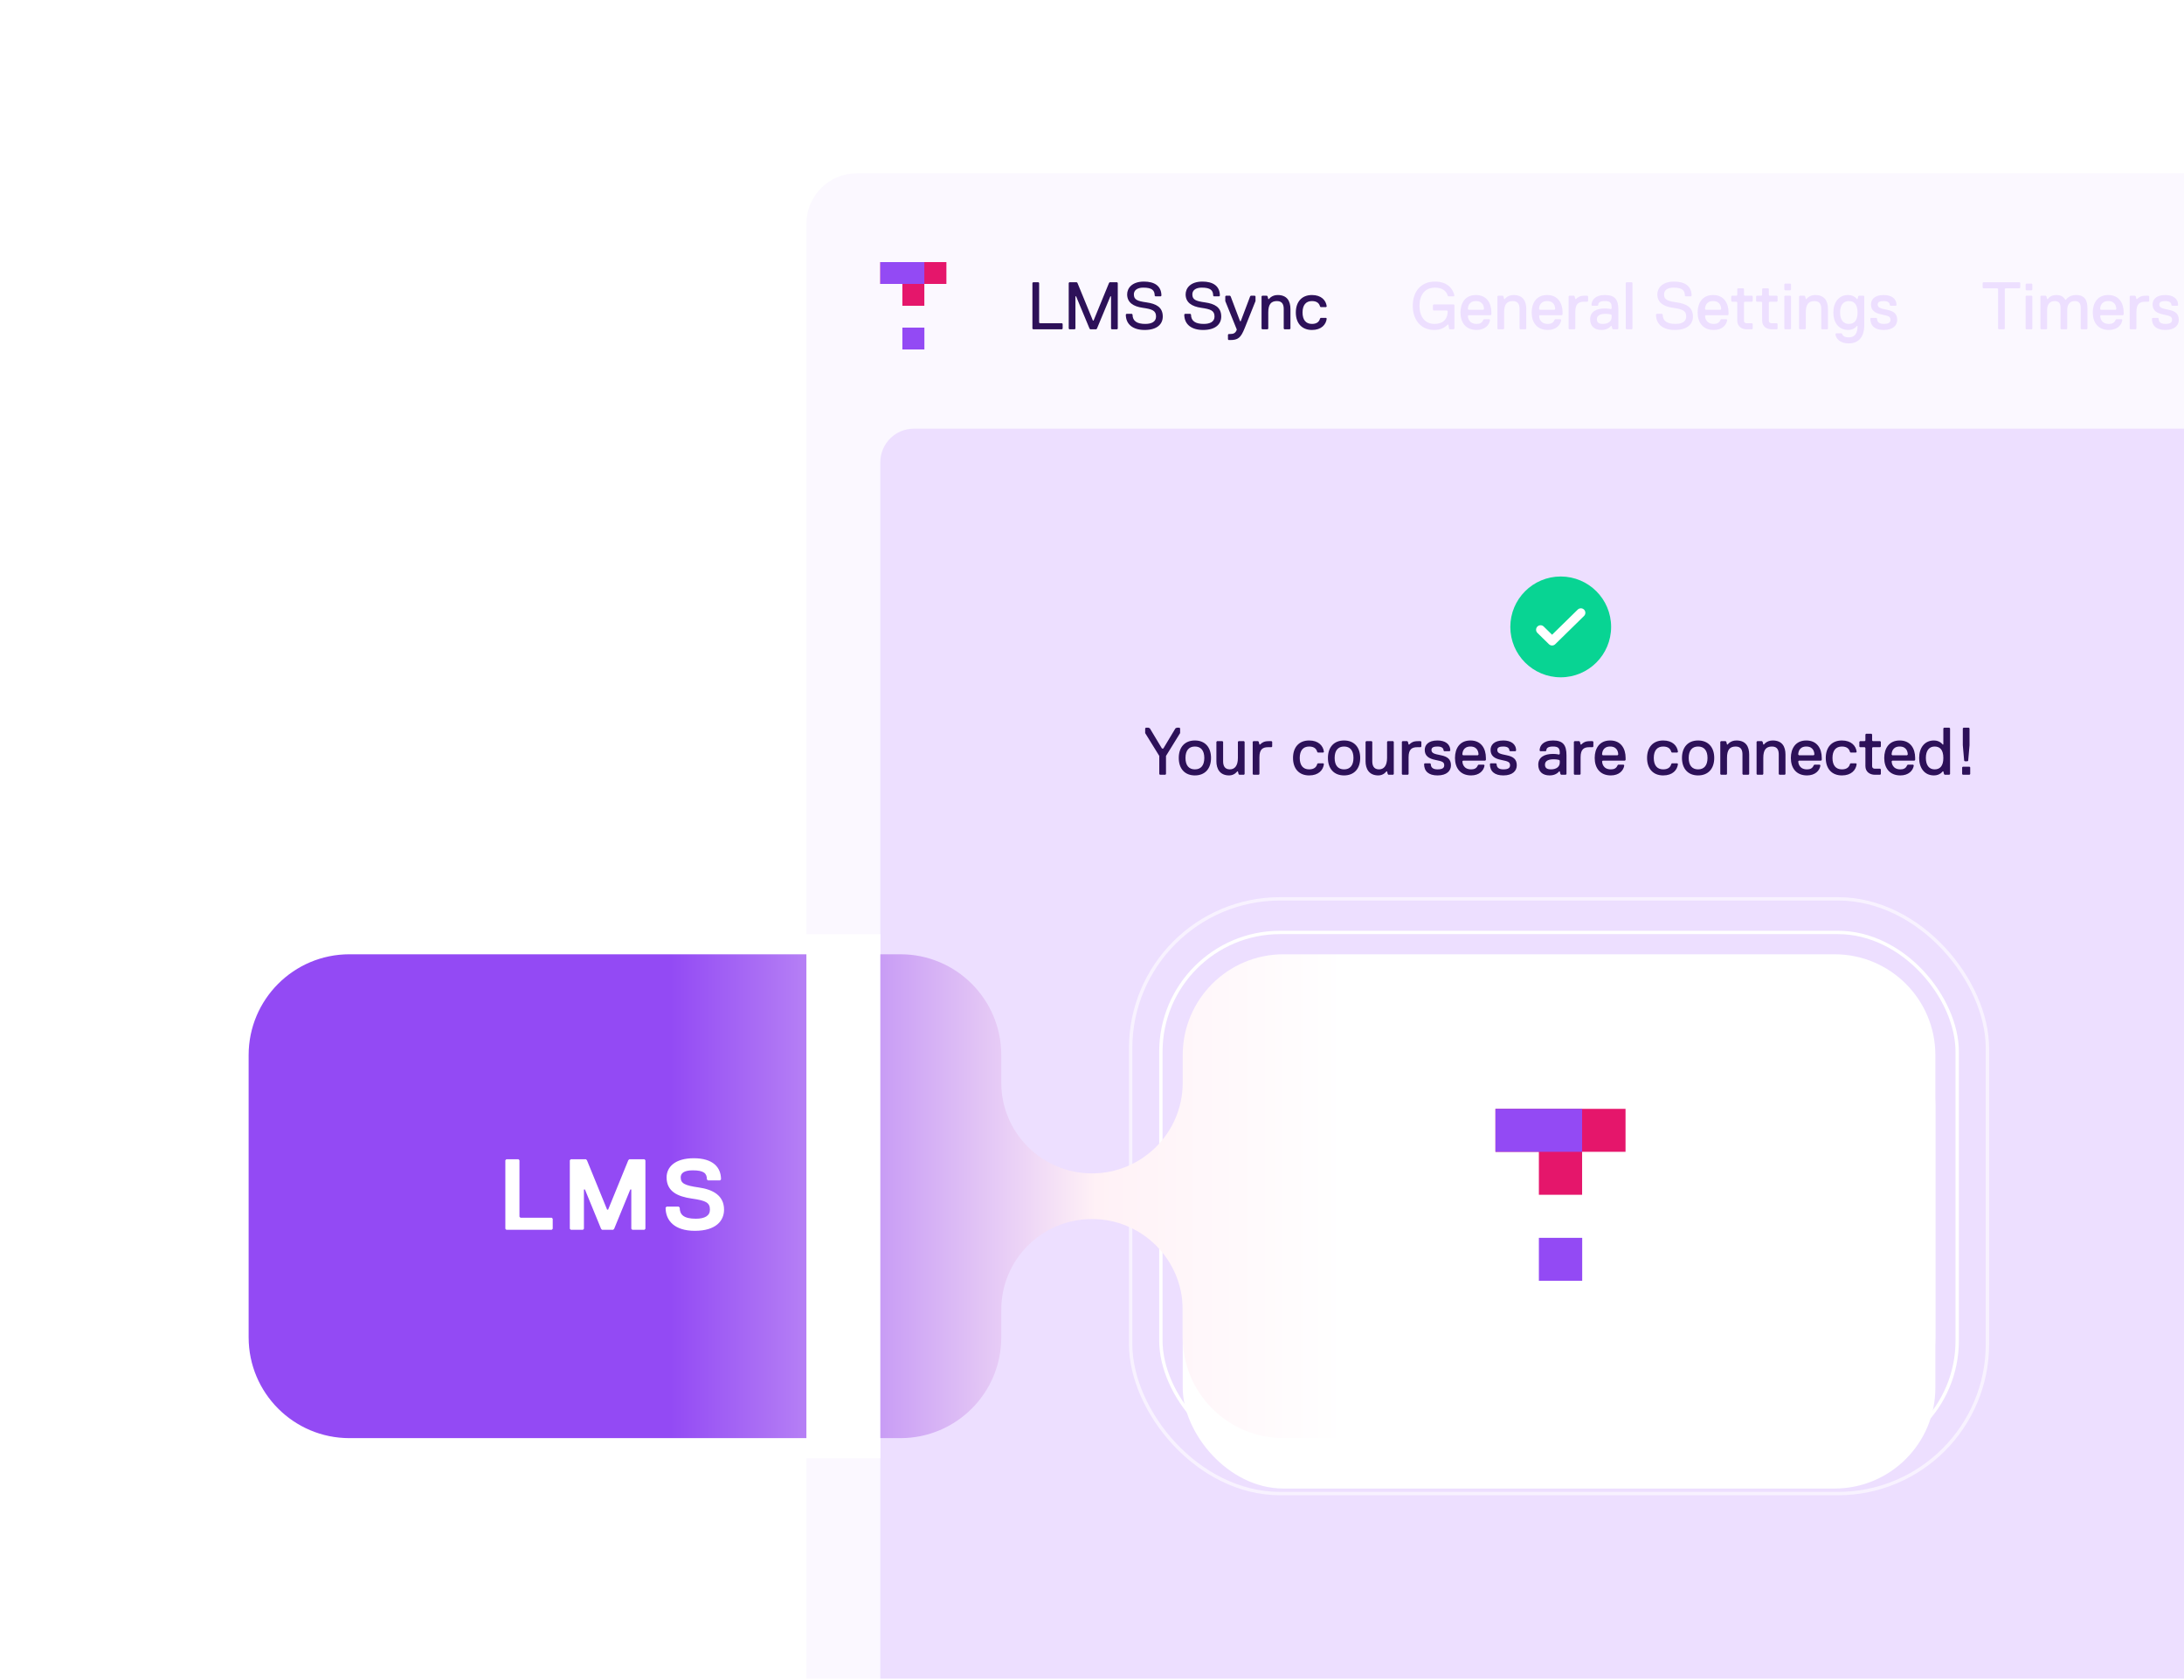
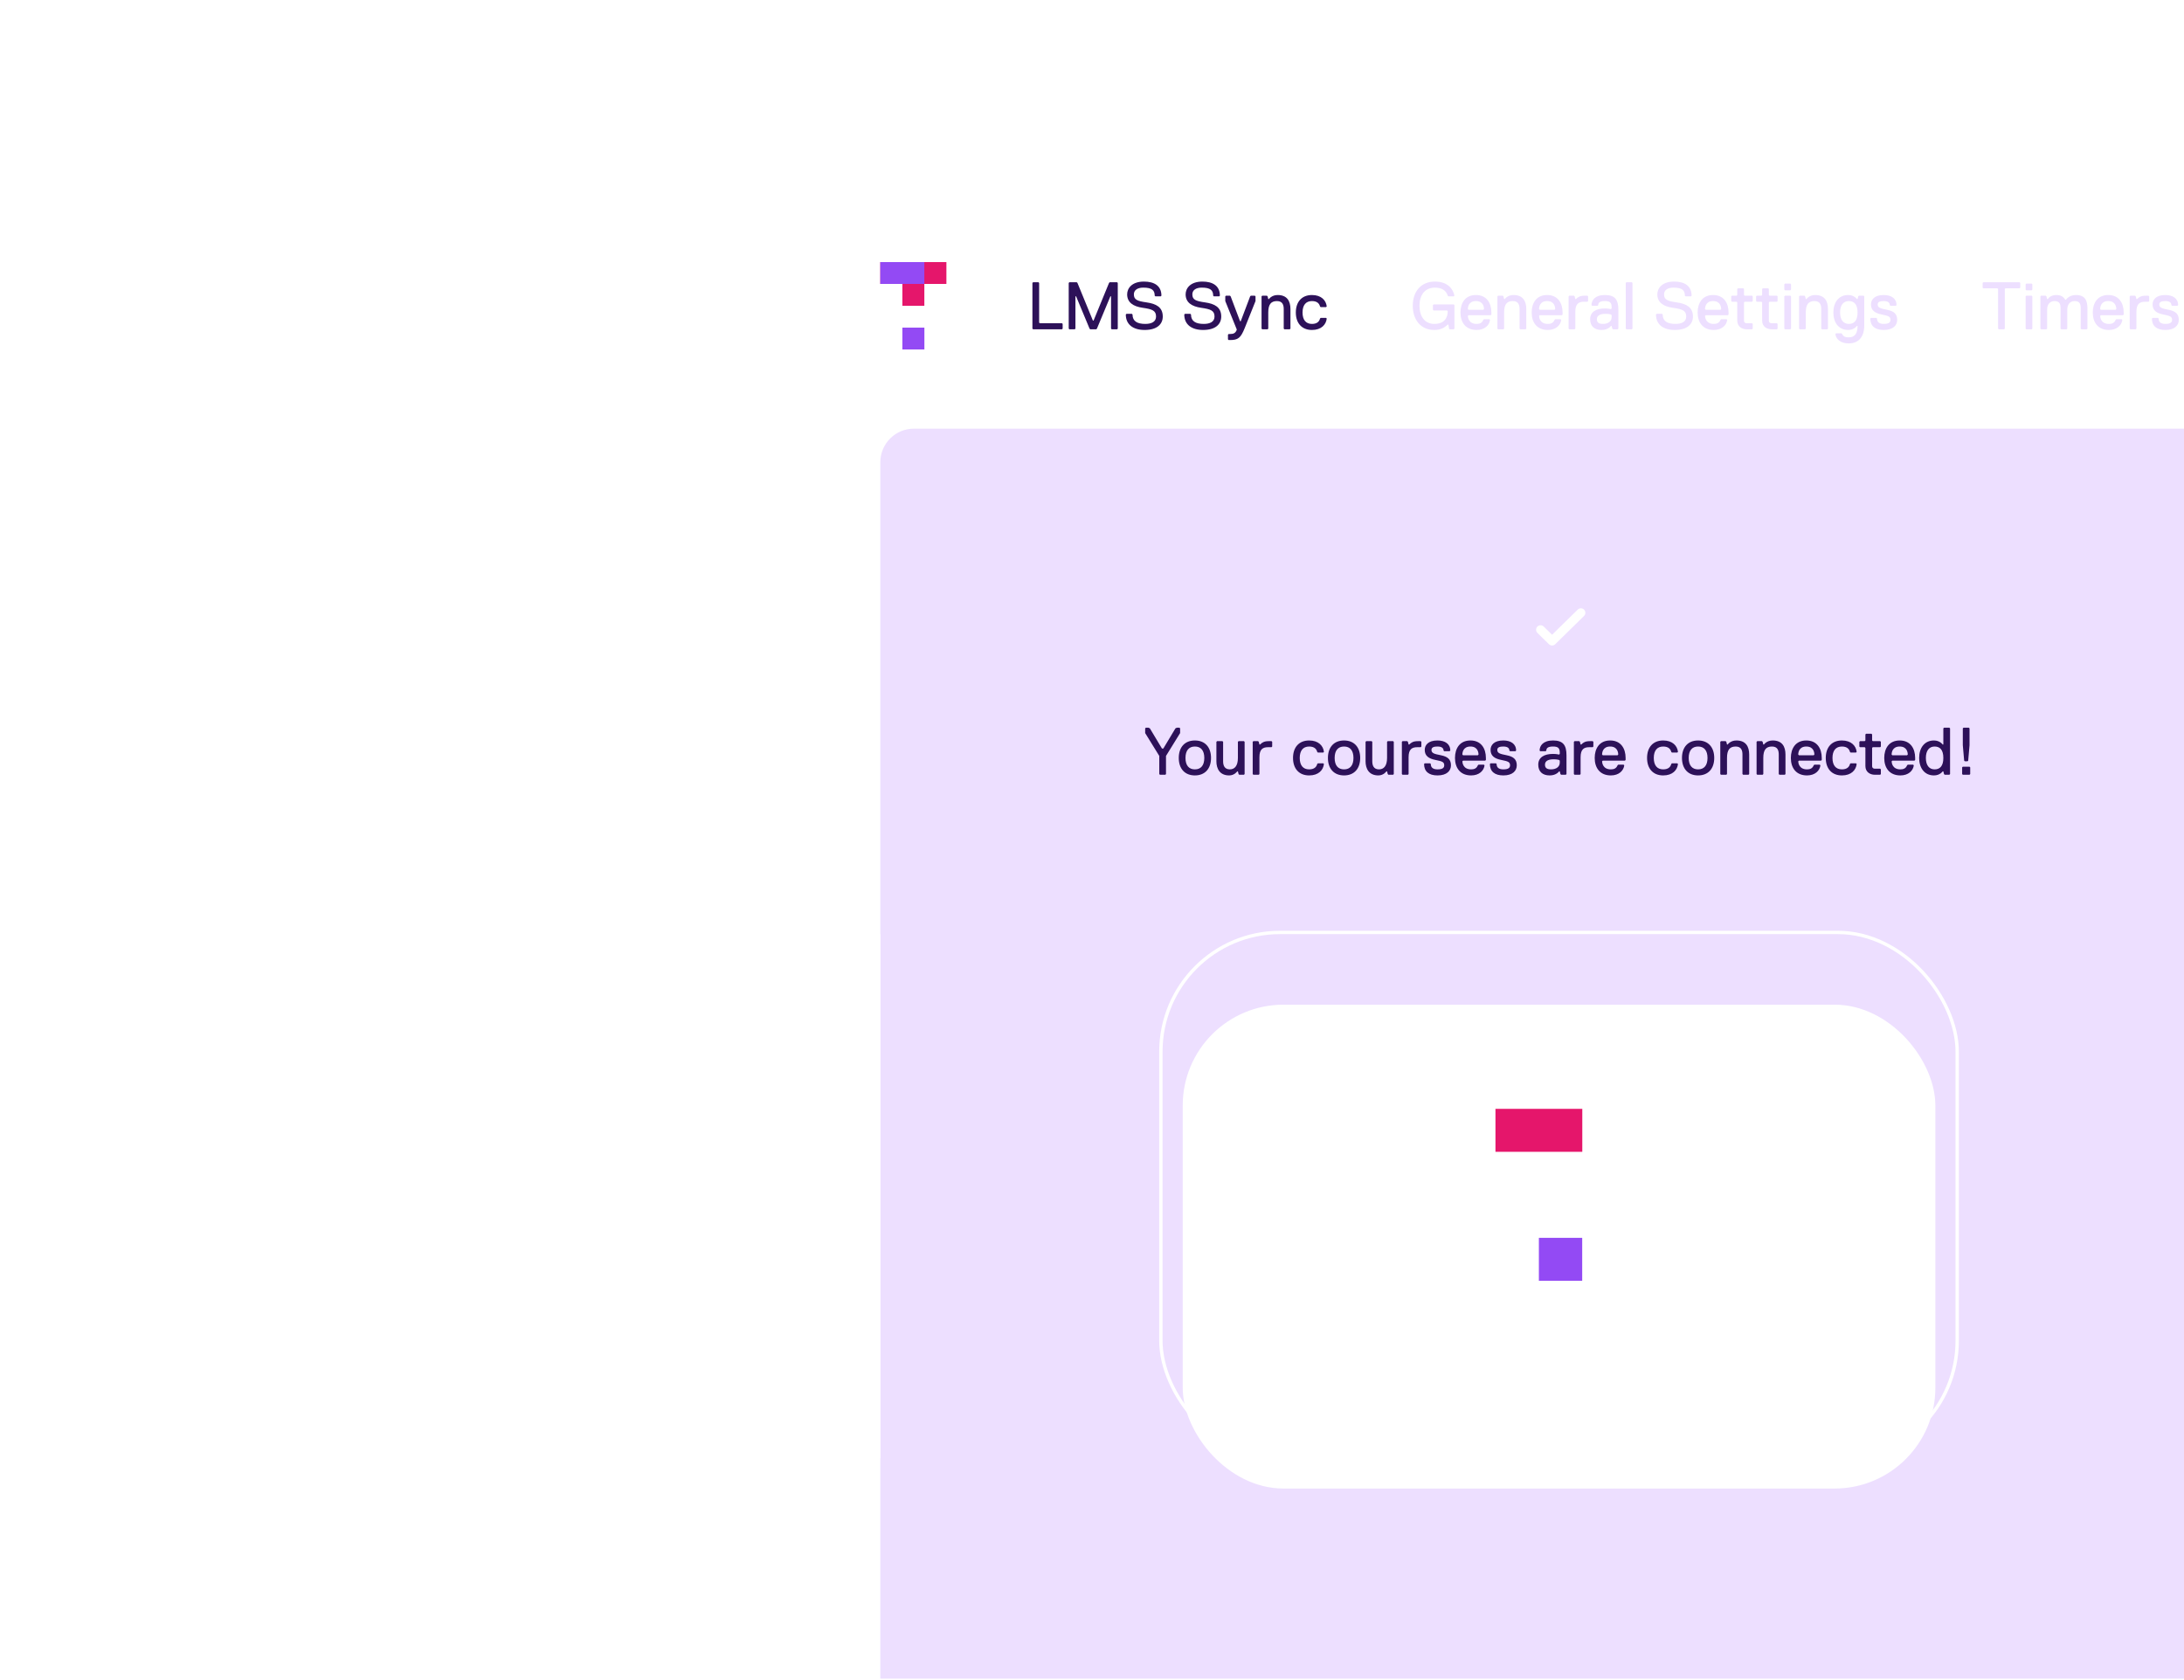
<svg xmlns="http://www.w3.org/2000/svg" width="650" height="500" viewBox="0 0 650 500" fill="none">
-   <path d="M240 66.57c0-8.284 6.716-15 15-15h395v448H240v-433z" fill="#FBF8FF" />
  <path d="M262 137.57c0-5.523 4.477-10 10-10h378v372H262v-362z" fill="#EDDFFF" />
-   <rect opacity=".6" x="336.5" y="267.5" width="255" height="177" rx="44.5" stroke="#fff" />
  <rect x="345.5" y="277.5" width="237" height="157" rx="35.5" stroke="#fff" />
  <g filter="url(#filter0_d_949_1348)">
    <rect x="352" y="284" width="224" height="144" rx="30" fill="#fff" />
  </g>
-   <path d="M298 322.207c0 14.912 12.088 27 27 27s27-12.088 27-27V314c0-16.569 13.431-30 30-30h164c16.569 0 30 13.431 30 30v84c0 16.569-13.431 30-30 30H382c-16.569 0-30-13.431-30-30v-8.208c0-14.912-12.088-27-27-27s-27 12.088-27 27V398c0 16.569-13.431 30-30 30H104c-16.569 0-30-13.431-30-30v-84c0-16.569 13.431-30 30-30h164c16.569 0 30 13.431 30 30v8.207z" fill="url(#paint0_linear_949_1348)" />
  <path fill="#fff" d="M240 278h22v156h-22z" />
  <path d="M457.999 381.176h12.895v-12.787h-12.895v12.787z" fill="#934AF4" />
-   <path d="M483.789 330h-38.712v12.787h12.922v12.787h12.868v-12.787h12.922V330z" fill="#E5166B" />
-   <path d="M470.867 330v12.787h-25.79V330h25.79z" fill="#934AF4" />
+   <path d="M483.789 330h-38.712v12.787h12.922v12.787v-12.787h12.922V330z" fill="#E5166B" />
  <path d="M164.5 365.7l-.3.3h-13.5l-.3-.3v-20.4l.3-.3h3.6l.3.3v16.8l.3.3h9.3l.3.3v3zm27.587 0l-.3.3h-3.6l-.3-.3V354h-.3l-4.8 11.7-.3.3h-3.3l-.3-.3-4.8-11.7h-.3v11.7l-.3.3h-3.6l-.3-.3v-20.4l.3-.3h4.5l.3.3 6 14.7h.3l6-14.7.3-.3h4.5l.3.3v20.4zm23.405-5.7c0 3.3-2.4 6.3-8.7 6.3-6 0-8.7-3-8.7-6.9l.3-.3h3.6l.3.3c0 2.1 1.2 3.3 4.8 3.3 2.7 0 4.2-.9 4.2-2.7 0-2.1-1.2-2.7-5.4-3.3-4.2-.6-7.5-2.1-7.5-6.3 0-3 2.4-5.7 8.1-5.7 5.7 0 8.1 2.7 8.1 6.3l-.3.3h-3.6l-.3-.3c0-1.8-.9-2.7-4.2-2.7-2.7 0-3.6.9-3.6 2.1 0 1.8 1.2 2.4 5.4 3 4.2.6 7.5 2.4 7.5 6.6z" fill="#fff" />
-   <circle cx="464.5" cy="186.57" r="15" fill="#08D493" />
  <path d="M458.5 187.41l3.429 3.36 8.571-8.4" stroke="#fff" stroke-width="2.667" stroke-linecap="round" stroke-linejoin="round" />
  <path d="M351.223 218.17l-4.2 6.8v5.4l-.2.2h-1.6l-.2-.2v-5.4l-4.2-6.8v-1.4l.2-.2h.8l.4.2 3.6 6h.4l3.6-6 .4-.2h.8l.2.2v1.4zm-.4 7.4c0-3.2 1.8-5.2 4.8-5.2s4.8 2 4.8 5.2-1.8 5.2-4.8 5.2-4.8-2-4.8-5.2zm2 0c0 2.2 1 3.4 2.8 3.4 1.8 0 2.8-1.2 2.8-3.4s-1-3.4-2.8-3.4c-1.8 0-2.8 1.2-2.8 3.4zm17.6 4.8l-.2.2h-1.4l-.2-.2-.2-.8h-.2s-.8 1.2-2.4 1.2c-2.8 0-3.8-2-3.8-4.2v-5.8l.2-.2h1.6l.2.2v5.8c0 1.2.4 2.4 2 2.4 1.4 0 2.4-1 2.4-3.4v-4.8l.2-.2h1.6l.2.2v9.6zm8.206-8.2l-.2.2h-1c-1.6 0-2.6.6-2.6 3v5l-.2.2h-1.6l-.2-.2v-9.6l.2-.2h1.4l.2.2.2.8h.2c.6-.6 1.2-1 2.6-1h.8l.2.2v1.4zm8.198 3.4c0 2.2 1 3.4 2.8 3.4 1.6 0 2.2-.8 2.4-1.6l.2-.2h1.6l.2.2c-.2 1.8-1.6 3.4-4.4 3.4-3 0-4.8-2-4.8-5.2s1.8-5.2 4.8-5.2c2.8 0 4.2 1.6 4.4 3.4l-.2.2h-1.6l-.2-.2c-.2-.8-.8-1.6-2.4-1.6-1.8 0-2.8 1.2-2.8 3.4zm8.39 0c0-3.2 1.8-5.2 4.8-5.2s4.8 2 4.8 5.2-1.8 5.2-4.8 5.2-4.8-2-4.8-5.2zm2 0c0 2.2 1 3.4 2.8 3.4 1.8 0 2.8-1.2 2.8-3.4s-1-3.4-2.8-3.4c-1.8 0-2.8 1.2-2.8 3.4zm17.601 4.8l-.2.2h-1.4l-.2-.2-.2-.8h-.2s-.8 1.2-2.4 1.2c-2.8 0-3.8-2-3.8-4.2v-5.8l.2-.2h1.6l.2.2v5.8c0 1.2.4 2.4 2 2.4 1.4 0 2.4-1 2.4-3.4v-4.8l.2-.2h1.6l.2.2v9.6zm8.205-8.2l-.2.2h-1c-1.6 0-2.6.6-2.6 3v5l-.2.2h-1.6l-.2-.2v-9.6l.2-.2h1.4l.2.2.2.8h.2c.6-.6 1.2-1 2.6-1h.8l.2.2v1.4zm8.807 5.6c0 1.6-1.2 3-4 3-2.6 0-4-1.2-4-3.4l.2-.2h1.6l.2.2c0 1 .6 1.6 2 1.6s2-.4 2-1.2c0-1-.6-1.2-2.6-1.6-2-.4-3.2-1.2-3.2-3 0-1.4 1-2.8 3.8-2.8 2.2 0 3.8 1 3.8 3l-.2.2h-1.6l-.2-.2c0-.6-.4-1.2-1.8-1.2-1 0-1.8.2-1.8 1 0 1 .8 1.2 2.8 1.6 2 .4 3 1.2 3 3zm8-3l.2-.2c0-.6-.2-2.4-2.4-2.4-2.2 0-2.4 1.8-2.4 2.4l.2.2h4.4zm-2 6c-3.2 0-4.8-2.2-4.8-5.2 0-2.8 1.4-5.2 4.6-5.2 3.2 0 4.6 2.4 4.6 5.2v.6l-.2.2h-6.6l-.2.2c0 .4.2 2.4 2.6 2.4.8 0 1.6-.2 2-1.2l.2-.2h1.6l.2.2c-.2 1.6-1.6 3-4 3zm13.59-3c0 1.6-1.2 3-4 3-2.6 0-4-1.2-4-3.4l.2-.2h1.6l.2.2c0 1 .6 1.6 2 1.6s2-.4 2-1.2c0-1-.6-1.2-2.6-1.6-2-.4-3.2-1.2-3.2-3 0-1.4 1-2.8 3.8-2.8 2.2 0 3.8 1 3.8 3l-.2.2h-1.6l-.2-.2c0-.6-.4-1.2-1.8-1.2-1 0-1.8.2-1.8 1 0 1 .8 1.2 2.8 1.6 2 .4 3 1.2 3 3zm14.795 2.6l-.2.2h-1.4l-.2-.2-.2-.8h-.2s-.8 1.2-2.8 1.2c-2.2 0-3.4-1.2-3.4-3.2 0-2.2 1.8-3.2 4.4-3.2 1 0 1.8.2 1.8.2l.2-.2v-.4c0-1.4-.6-1.8-2-1.8s-2 .4-2 1.2l-.2.2h-1.6l-.2-.2c0-1.4 1-3 4-3s4 1.4 4 4.4v5.6zm-2-3.4v-.6l-.2-.2s-.6-.2-1.6-.2c-1.8 0-2.6.6-2.6 1.6s.6 1.4 1.8 1.4c1.6 0 2.6-.8 2.6-2zm10-4.8l-.2.2h-1c-1.6 0-2.6.6-2.6 3v5l-.2.2h-1.6l-.2-.2v-9.6l.2-.2h1.4l.2.2.2.8h.2c.6-.6 1.2-1 2.6-1h.8l.2.2v1.4zm7.197 2.6l.2-.2c0-.6-.2-2.4-2.4-2.4-2.2 0-2.4 1.8-2.4 2.4l.2.2h4.4zm-2 6c-3.2 0-4.8-2.2-4.8-5.2 0-2.8 1.4-5.2 4.6-5.2 3.2 0 4.6 2.4 4.6 5.2v.6l-.2.2h-6.6l-.2.2c0 .4.2 2.4 2.6 2.4.8 0 1.6-.2 2-1.2l.2-.2h1.6l.2.2c-.2 1.6-1.6 3-4 3zm12.786-5.2c0 2.2 1 3.4 2.8 3.4 1.6 0 2.2-.8 2.4-1.6l.2-.2h1.6l.2.2c-.2 1.8-1.6 3.4-4.4 3.4-3 0-4.8-2-4.8-5.2s1.8-5.2 4.8-5.2c2.8 0 4.2 1.6 4.4 3.4l-.2.2h-1.6l-.2-.2c-.2-.8-.8-1.6-2.4-1.6-1.8 0-2.8 1.2-2.8 3.4zm8.39 0c0-3.2 1.8-5.2 4.8-5.2s4.8 2 4.8 5.2-1.8 5.2-4.8 5.2-4.8-2-4.8-5.2zm2 0c0 2.2 1 3.4 2.8 3.4 1.8 0 2.8-1.2 2.8-3.4s-1-3.4-2.8-3.4c-1.8 0-2.8 1.2-2.8 3.4zm18.001 4.8l-.2.2h-1.6l-.2-.2v-5.8c0-1-.2-2.4-2-2.4s-2.6 1-2.6 3.4v4.8l-.2.2h-1.6l-.2-.2v-9.6l.2-.2h1.4l.2.2.2.8h.2s.8-1.2 2.6-1.2c2.8 0 3.8 1.8 3.8 4.2v5.8zm10.801 0l-.2.2h-1.6l-.2-.2v-5.8c0-1-.2-2.4-2-2.4s-2.6 1-2.6 3.4v4.8l-.2.2h-1.6l-.2-.2v-9.6l.2-.2h1.4l.2.2.2.8h.2s.8-1.2 2.6-1.2c2.8 0 3.8 1.8 3.8 4.2v5.8zm8.401-5.6l.2-.2c0-.6-.2-2.4-2.4-2.4-2.2 0-2.4 1.8-2.4 2.4l.2.2h4.4zm-2 6c-3.2 0-4.8-2.2-4.8-5.2 0-2.8 1.4-5.2 4.6-5.2 3.2 0 4.6 2.4 4.6 5.2v.6l-.2.2h-6.6l-.2.2c0 .4.2 2.4 2.6 2.4.8 0 1.6-.2 2-1.2l.2-.2h1.6l.2.2c-.2 1.6-1.6 3-4 3zm7.59-5.2c0 2.2 1 3.4 2.8 3.4 1.6 0 2.2-.8 2.4-1.6l.2-.2h1.6l.2.2c-.2 1.8-1.6 3.4-4.4 3.4-3 0-4.8-2-4.8-5.2s1.8-5.2 4.8-5.2c2.8 0 4.2 1.6 4.4 3.4l-.2.2h-1.6l-.2-.2c-.2-.8-.8-1.6-2.4-1.6-1.8 0-2.8 1.2-2.8 3.4zm14.396 4.8l-.2.2h-1.6c-1.4 0-2.8-.8-2.8-2.6v-5.4l-.2-.2h-1.4l-.2-.2v-1.4l.2-.2h1.4l.2-.2v-1.8l.2-.2h1.6l.2.2v1.8l.2.2h2.2l.2.2v1.4l-.2.2h-2.2l-.2.2v5.4c0 .6.4.8.8.8h1.6l.2.2v1.4zm7.807-5.6l.2-.2c0-.6-.2-2.4-2.4-2.4-2.2 0-2.4 1.8-2.4 2.4l.2.2h4.4zm-2 6c-3.2 0-4.8-2.2-4.8-5.2 0-2.8 1.4-5.2 4.6-5.2 3.2 0 4.6 2.4 4.6 5.2v.6l-.2.2h-6.6l-.2.2c0 .4.2 2.4 2.6 2.4.8 0 1.6-.2 2-1.2l.2-.2h1.6l.2.2c-.2 1.6-1.6 3-4 3zm14.79-.4l-.2.2h-1.4l-.2-.2-.2-.8h-.2s-.8 1.2-2.6 1.2c-2.8 0-4.4-2.2-4.4-5.2s1.6-5.2 4.4-5.2c1.8 0 2.6 1.2 2.6 1.2h.2v-4.8l.2-.2h1.6l.2.2v13.6zm-2-4.8c0-2.4-1-3.4-2.6-3.4s-2.6 1.2-2.6 3.4 1 3.4 2.6 3.4 2.6-1 2.6-3.4zm7.796-3.8l-.4 4.6-.2.2h-.8l-.2-.2-.4-4.6v-5l.2-.2h1.6l.2.2v5zm.2 8.6l-.2.2h-2l-.2-.2v-2l.2-.2h2l.2.2v2z" fill="#2D1159" />
  <path d="M268.565 104h6.551v-6.497h-6.551V104z" fill="#934AF4" />
  <path d="M281.668 78H262v6.497h6.565v6.496h6.538v-6.496h6.565V78z" fill="#E5166B" />
  <path d="M275.103 78v6.497H262V78h13.103z" fill="#934AF4" />
  <path d="M316.267 97.8l-.2.2h-8.6l-.2-.2V84.2l.2-.2h1.6l.2.2V96l.2.2h6.6l.2.2v1.4zm16.401 0l-.2.2h-1.6l-.2-.2v-9.6h-.2l-4 9.6-.2.2h-1.8l-.2-.2-4-9.6h-.2v9.6l-.2.2h-1.6l-.2-.2V84.2l.2-.2h2.2l.2.2 4.6 11.2h.2l4.6-11.2.2-.2h2.2l.2.2v13.6zm13.393-3.6c0 2.2-1.6 4-5.4 4-3.4 0-5.6-1.6-5.6-4.6l.2-.2h1.6l.2.2c0 2 1.4 2.8 3.8 2.8 1.8 0 3.2-.6 3.2-2.2 0-1.8-1.2-2.2-4-2.6-2.8-.4-4.6-1.6-4.6-4 0-1.8 1.4-3.8 5-3.8 3 0 5.2 1.2 5.2 4.2l-.2.2h-1.6l-.2-.2c0-1.6-.8-2.4-3.4-2.4-1.8 0-2.8.8-2.8 2 0 1.6 1 2 3.8 2.4 2.8.4 4.8 1.4 4.8 4.2zm17.403 0c0 2.2-1.6 4-5.4 4-3.4 0-5.6-1.6-5.6-4.6l.2-.2h1.6l.2.2c0 2 1.4 2.8 3.8 2.8 1.8 0 3.2-.6 3.2-2.2 0-1.8-1.2-2.2-4-2.6-2.8-.4-4.6-1.6-4.6-4 0-1.8 1.4-3.8 5-3.8 3 0 5.2 1.2 5.2 4.2l-.2.2h-1.6l-.2-.2c0-1.6-.8-2.4-3.4-2.4-1.8 0-2.8.8-2.8 2 0 1.6 1 2 3.8 2.4 2.8.4 4.8 1.4 4.8 4.2zm10.202-4.6l-3.2 8c-1.2 3-2 3.6-4.4 3.6h-.4l-.2-.2v-1.4l.2-.2h.4c1 0 1.6-.2 2-1.2V98l-3.4-8.4v-1.4l.2-.2h1.2l.2.2 2.8 7.4h.2l2.8-7.4.2-.2h1.2l.2.2v1.4zm10.395 8.2l-.2.2h-1.6l-.2-.2V92c0-1-.2-2.4-2-2.4s-2.6 1-2.6 3.4v4.8l-.2.2h-1.6l-.2-.2v-9.6l.2-.2h1.4l.2.2.2.8h.2s.8-1.2 2.6-1.2c2.8 0 3.8 1.8 3.8 4.2v5.8zm3.601-4.8c0 2.2 1 3.4 2.8 3.4 1.6 0 2.2-.8 2.4-1.6l.2-.2h1.6l.2.2c-.2 1.8-1.6 3.4-4.4 3.4-3 0-4.8-2-4.8-5.2s1.8-5.2 4.8-5.2c2.8 0 4.2 1.6 4.4 3.4l-.2.2h-1.6l-.2-.2c-.2-.8-.8-1.6-2.4-1.6-1.8 0-2.8 1.2-2.8 3.4z" fill="#2D1159" />
  <path d="M427.067 85.6c-3 0-4.6 2.2-4.6 5.4s1.6 5.4 4.4 5.4c3 0 4-1.8 4-3.8l-.2-.2h-4l-.2-.2v-1.4l.2-.2h6l.2.2v7l-.2.2h-1.2l-.2-.2-.2-1.2h-.2c-1 1-2.2 1.6-4 1.6-4 0-6.4-3-6.4-7.2s2.4-7.2 6.6-7.2c3.8 0 5.4 2.2 5.8 4.2l-.2.2h-1.6l-.2-.2c-.4-1.4-1.6-2.4-3.8-2.4zm14.395 6.6l.2-.2c0-.6-.2-2.4-2.4-2.4-2.2 0-2.4 1.8-2.4 2.4l.2.2h4.4zm-2 6c-3.2 0-4.8-2.2-4.8-5.2 0-2.8 1.4-5.2 4.6-5.2 3.2 0 4.6 2.4 4.6 5.2v.6l-.2.2h-6.6l-.2.2c0 .4.2 2.4 2.6 2.4.8 0 1.6-.2 2-1.2l.2-.2h1.6l.2.2c-.2 1.6-1.6 3-4 3zm14.791-.4l-.2.2h-1.6l-.2-.2V92c0-1-.2-2.4-2-2.4s-2.6 1-2.6 3.4v4.8l-.2.2h-1.6l-.2-.2v-9.6l.2-.2h1.4l.2.2.2.8h.2s.8-1.2 2.6-1.2c2.8 0 3.8 1.8 3.8 4.2v5.8zm8.4-5.6l.2-.2c0-.6-.2-2.4-2.4-2.4-2.2 0-2.4 1.8-2.4 2.4l.2.2h4.4zm-2 6c-3.2 0-4.8-2.2-4.8-5.2 0-2.8 1.4-5.2 4.6-5.2 3.2 0 4.6 2.4 4.6 5.2v.6l-.2.2h-6.6l-.2.2c0 .4.2 2.4 2.6 2.4.8 0 1.6-.2 2-1.2l.2-.2h1.6l.2.2c-.2 1.6-1.6 3-4 3zm11.991-8.6l-.2.2h-1c-1.6 0-2.6.6-2.6 3v5l-.2.2h-1.6l-.2-.2v-9.6l.2-.2h1.4l.2.2.2.8h.2c.6-.6 1.2-1 2.6-1h.8l.2.2v1.4zm9.012 8.2l-.2.2h-1.4l-.2-.2-.2-.8h-.2s-.8 1.2-2.8 1.2c-2.2 0-3.4-1.2-3.4-3.2 0-2.2 1.8-3.2 4.4-3.2 1 0 1.8.2 1.8.2l.2-.2v-.4c0-1.4-.6-1.8-2-1.8s-2 .4-2 1.2l-.2.2h-1.6l-.2-.2c0-1.4 1-3 4-3s4 1.4 4 4.4v5.6zm-2-3.4v-.6l-.2-.2s-.6-.2-1.6-.2c-1.8 0-2.6.6-2.6 1.6s.6 1.4 1.8 1.4c1.6 0 2.6-.8 2.6-2zm6.2 3.4l-.2.2h-1.6l-.2-.2V84.2l.2-.2h1.6l.2.2v13.6zm17.994-3.6c0 2.2-1.6 4-5.4 4-3.4 0-5.6-1.6-5.6-4.6l.2-.2h1.6l.2.2c0 2 1.4 2.8 3.8 2.8 1.8 0 3.2-.6 3.2-2.2 0-1.8-1.2-2.2-4-2.6-2.8-.4-4.6-1.6-4.6-4 0-1.8 1.4-3.8 5-3.8 3 0 5.2 1.2 5.2 4.2l-.2.2h-1.6l-.2-.2c0-1.6-.8-2.4-3.4-2.4-1.8 0-2.8.8-2.8 2 0 1.6 1 2 3.8 2.4 2.8.4 4.8 1.4 4.8 4.2zm8.198-2l.2-.2c0-.6-.2-2.4-2.4-2.4-2.2 0-2.4 1.8-2.4 2.4l.2.2h4.4zm-2 6c-3.2 0-4.8-2.2-4.8-5.2 0-2.8 1.4-5.2 4.6-5.2 3.2 0 4.6 2.4 4.6 5.2v.6l-.2.2h-6.6l-.2.2c0 .4.2 2.4 2.6 2.4.8 0 1.6-.2 2-1.2l.2-.2h1.6l.2.2c-.2 1.6-1.6 3-4 3zm11.595-.4l-.2.2h-1.6c-1.4 0-2.8-.8-2.8-2.6V90l-.2-.2h-1.4l-.2-.2v-1.4l.2-.2h1.4l.2-.2V86l.2-.2h1.6l.2.2v1.8l.2.2h2.2l.2.2v1.4l-.2.2h-2.2l-.2.2v5.4c0 .6.4.8.8.8h1.6l.2.2v1.4zm7.403 0l-.2.2h-1.6c-1.4 0-2.8-.8-2.8-2.6V90l-.2-.2h-1.4l-.2-.2v-1.4l.2-.2h1.4l.2-.2V86l.2-.2h1.6l.2.2v1.8l.2.2h2.2l.2.2v1.4l-.2.2h-2.2l-.2.2v5.4c0 .6.4.8.8.8h1.6l.2.2v1.4zm3.997-11.6l-.2.2h-1.6l-.2-.2v-1.6l.2-.2h1.6l.2.2v1.6zm0 11.6l-.2.2h-1.6l-.2-.2v-9.6l.2-.2h1.6l.2.2v9.6zm10.995 0l-.2.2h-1.6l-.2-.2V92c0-1-.2-2.4-2-2.4s-2.6 1-2.6 3.4v4.8l-.2.2h-1.6l-.2-.2v-9.6l.2-.2h1.4l.2.2.2.8h.2s.8-1.2 2.6-1.2c2.8 0 3.8 1.8 3.8 4.2v5.8zm6.201 2.6c1.8 0 2.6-1.2 2.6-3.4h-.2s-.8 1.2-2.6 1.2c-2.8 0-4.4-2.2-4.4-5.2s1.6-5.2 4.4-5.2c1.8 0 2.6 1.2 2.6 1.2h.2l.2-.8.2-.2h1.4l.2.2v8.6c0 4-2.2 5.4-4.6 5.4-2.4 0-3.8-1.2-4-2.8l.2-.2h1.6l.2.2c.4.8 1 1 2 1zm2.6-7.4c0-2.4-1-3.4-2.6-3.4s-2.6 1.2-2.6 3.4 1 3.4 2.6 3.4 2.6-1 2.6-3.4zm11.796 2.2c0 1.6-1.2 3-4 3-2.6 0-4-1.2-4-3.4l.2-.2h1.6l.2.2c0 1 .6 1.6 2 1.6s2-.4 2-1.2c0-1-.6-1.2-2.6-1.6-2-.4-3.2-1.2-3.2-3 0-1.4 1-2.8 3.8-2.8 2.2 0 3.8 1 3.8 3l-.2.2h-1.6l-.2-.2c0-.6-.4-1.2-1.8-1.2-1 0-1.8.2-1.8 1 0 1 .8 1.2 2.8 1.6 2 .4 3 1.2 3 3zm36.632-9.6l-.2.2h-4.2l-.2.2v11.8l-.2.2h-1.6l-.2-.2V86l-.2-.2h-4.2l-.2-.2v-1.4l.2-.2h10.8l.2.2v1.4zm3.593.6l-.2.2h-1.6l-.2-.2v-1.6l.2-.2h1.6l.2.2v1.6zm0 11.6l-.2.2h-1.6l-.2-.2v-9.6l.2-.2h1.6l.2.2v9.6zm16.394 0l-.2.2h-1.6l-.2-.2v-6c0-1.2-.2-2.2-1.8-2.2-1.4 0-2.2 1-2.2 2.6v5.6l-.2.2h-1.6l-.2-.2v-6c0-1.2-.2-2.2-1.8-2.2-1 0-2.2.6-2.2 2.6v5.6l-.2.2h-1.6l-.2-.2v-9.6l.2-.2h1.4l.2.2.2.8h.2c.4-.6 1.2-1.2 2.6-1.2 1.6 0 2.2.8 2.6 1.4h.2c.6-.8 1.6-1.4 3-1.4 2.8 0 3.4 1.8 3.4 4v6zm8.392-5.6l.2-.2c0-.6-.2-2.4-2.4-2.4-2.2 0-2.4 1.8-2.4 2.4l.2.2h4.4zm-2 6c-3.2 0-4.8-2.2-4.8-5.2 0-2.8 1.4-5.2 4.6-5.2 3.2 0 4.6 2.4 4.6 5.2v.6l-.2.2h-6.6l-.2.2c0 .4.2 2.4 2.6 2.4.8 0 1.6-.2 2-1.2l.2-.2h1.6l.2.2c-.2 1.6-1.6 3-4 3zm11.99-8.6l-.2.2h-1c-1.6 0-2.6.6-2.6 3v5l-.2.2h-1.6l-.2-.2v-9.6l.2-.2h1.4l.2.2.2.8h.2c.6-.6 1.2-1 2.6-1h.8l.2.2v1.4zm8.807 5.6c0 1.6-1.2 3-4 3-2.6 0-4-1.2-4-3.4l.2-.2h1.6l.2.2c0 1 .6 1.6 2 1.6s2-.4 2-1.2c0-1-.6-1.2-2.6-1.6-2-.4-3.2-1.2-3.2-3 0-1.4 1-2.8 3.8-2.8 2.2 0 3.8 1 3.8 3l-.2.2h-1.6l-.2-.2c0-.6-.4-1.2-1.8-1.2-1 0-1.8.2-1.8 1 0 1 .8 1.2 2.8 1.6 2 .4 3 1.2 3 3z" fill="#EDDFFF" />
  <defs>
    <linearGradient id="paint0_linear_949_1348" x1="74" y1="356" x2="576" y2="356" gradientUnits="userSpaceOnUse">
      <stop offset=".25" stop-color="#934AF4" />
      <stop offset=".502" stop-color="#FFF1F6" />
      <stop offset=".65" stop-color="#fff" />
    </linearGradient>
    <filter id="filter0_d_949_1348" x="322" y="269" width="284" height="204" filterUnits="userSpaceOnUse" color-interpolation-filters="sRGB">
      <feFlood flood-opacity="0" result="BackgroundImageFix" />
      <feColorMatrix in="SourceAlpha" values="0 0 0 0 0 0 0 0 0 0 0 0 0 0 0 0 0 0 127 0" result="hardAlpha" />
      <feOffset dy="15" />
      <feGaussianBlur stdDeviation="15" />
      <feComposite in2="hardAlpha" operator="out" />
      <feColorMatrix values="0 0 0 0 0.408 0 0 0 0 0.125 0 0 0 0 0.773 0 0 0 0.15 0" />
      <feBlend in2="BackgroundImageFix" result="effect1_dropShadow_949_1348" />
      <feBlend in="SourceGraphic" in2="effect1_dropShadow_949_1348" result="shape" />
    </filter>
  </defs>
</svg>